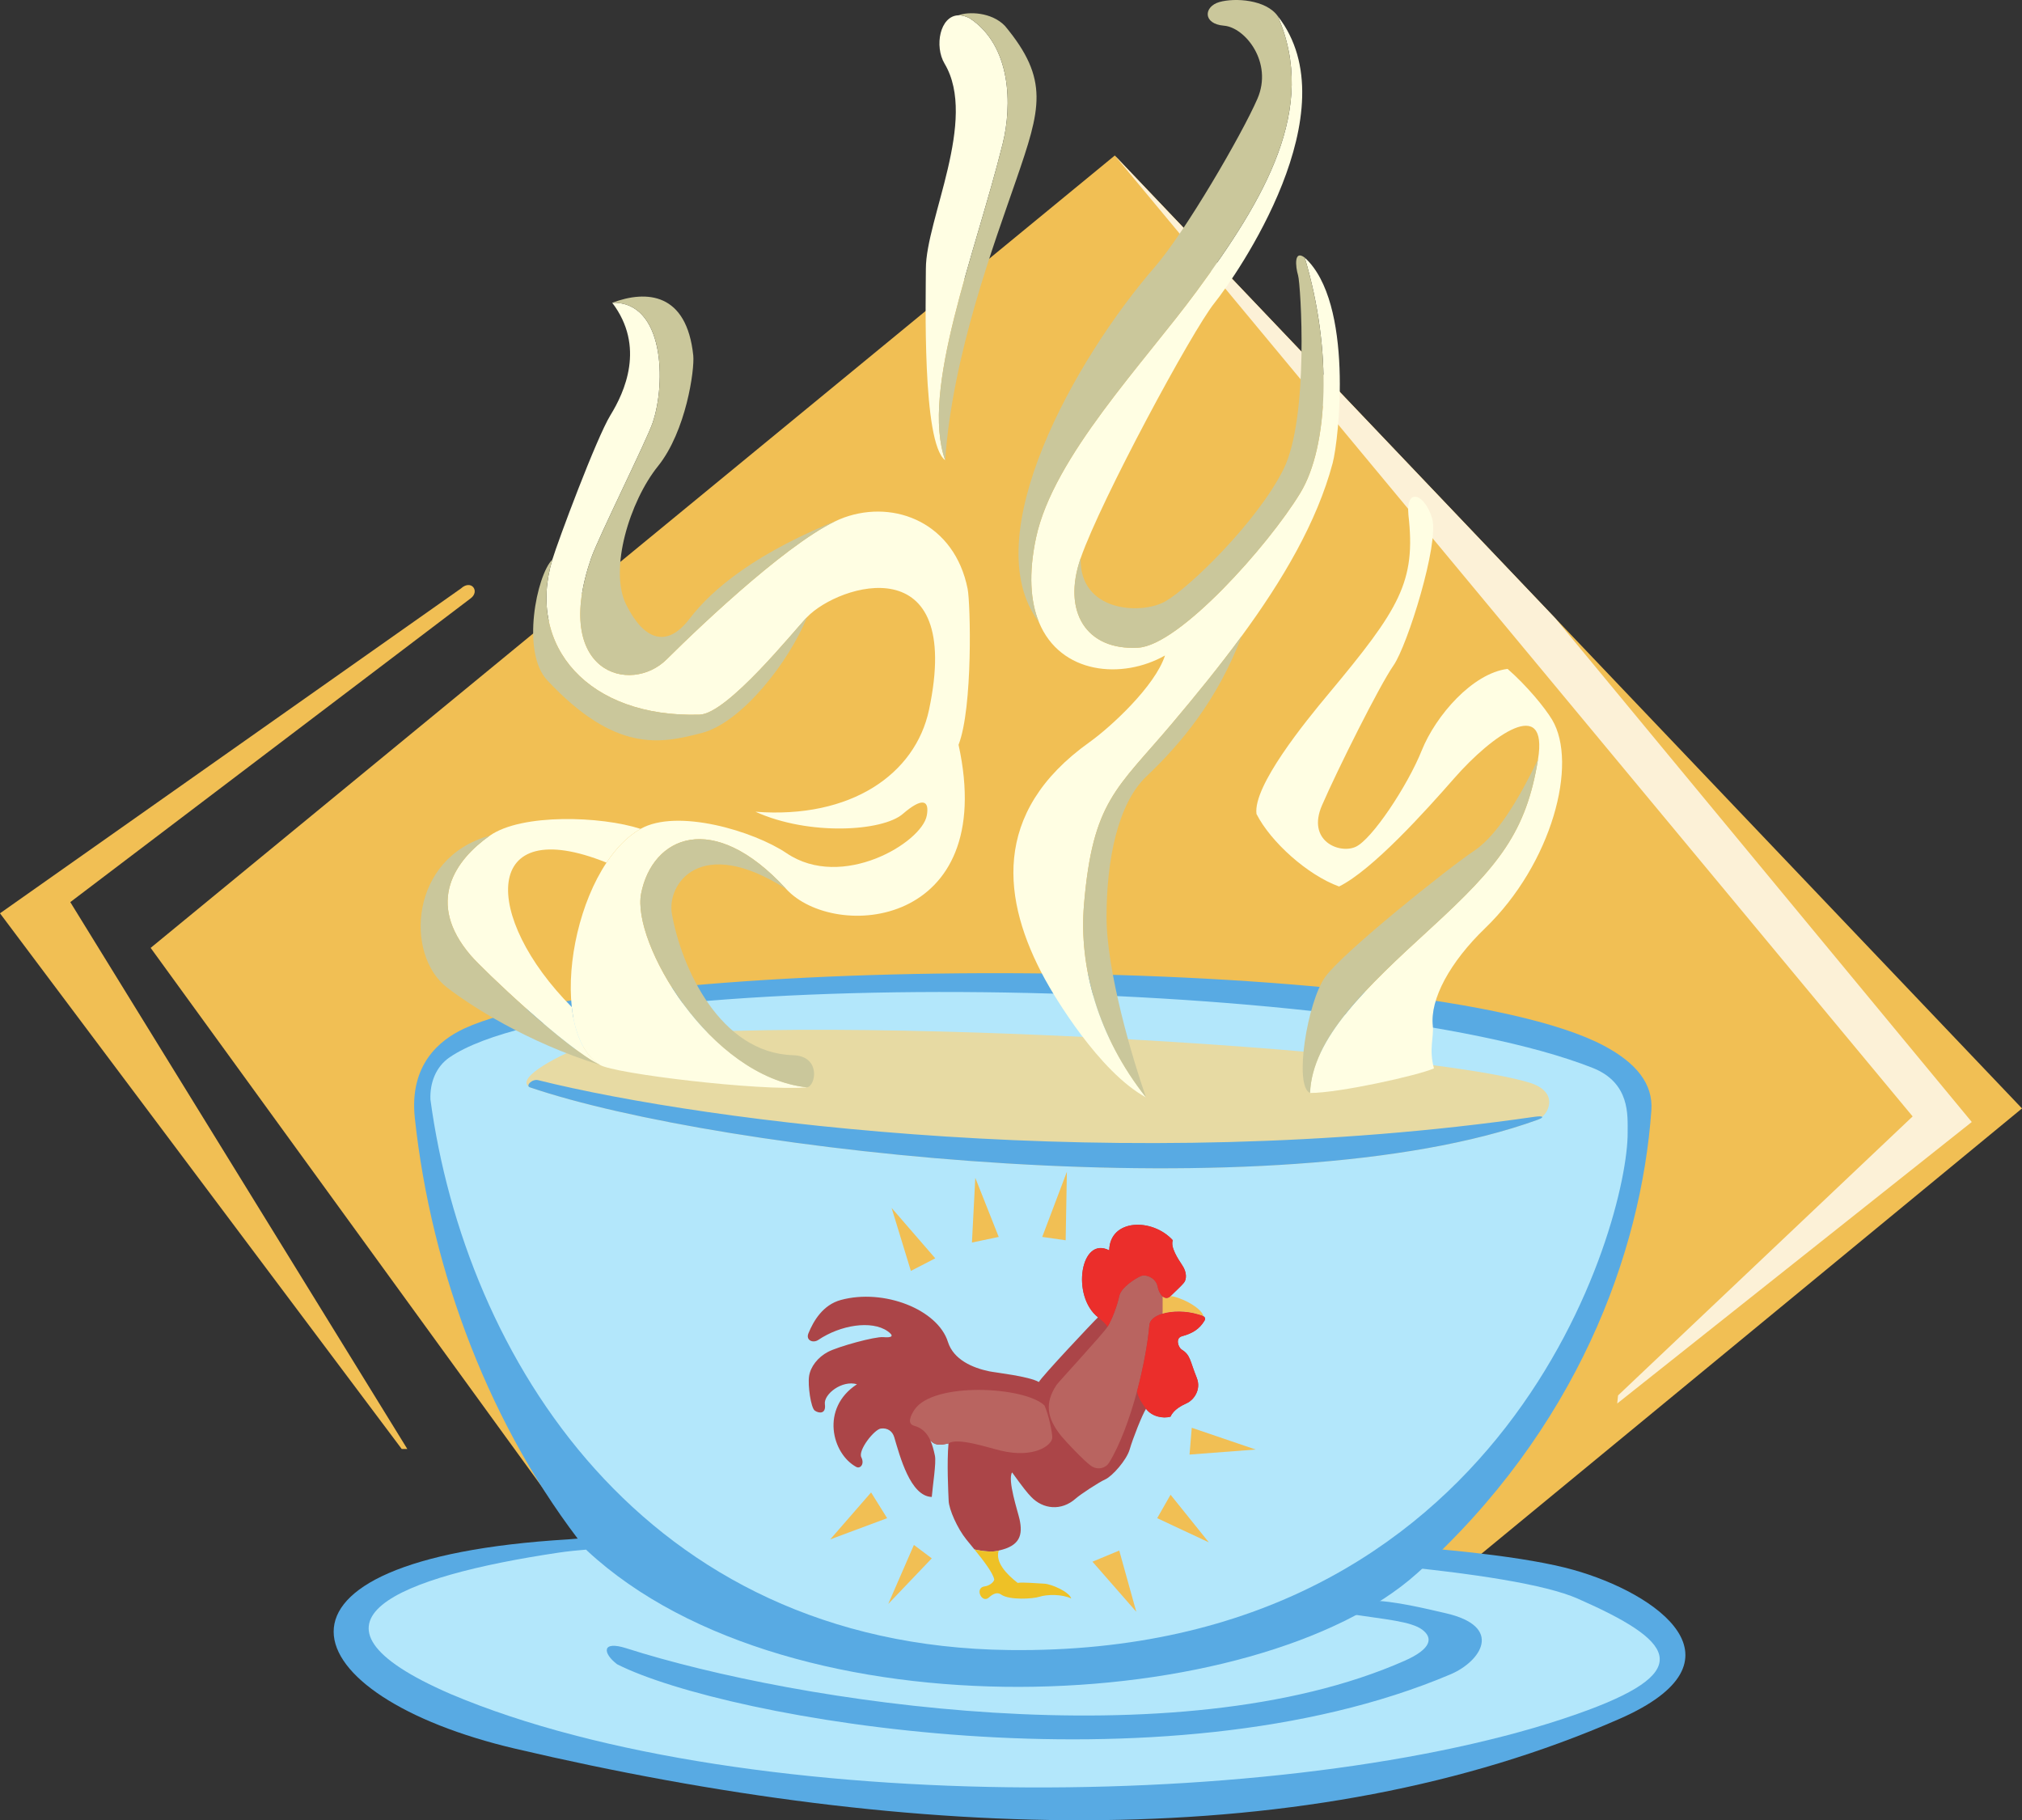
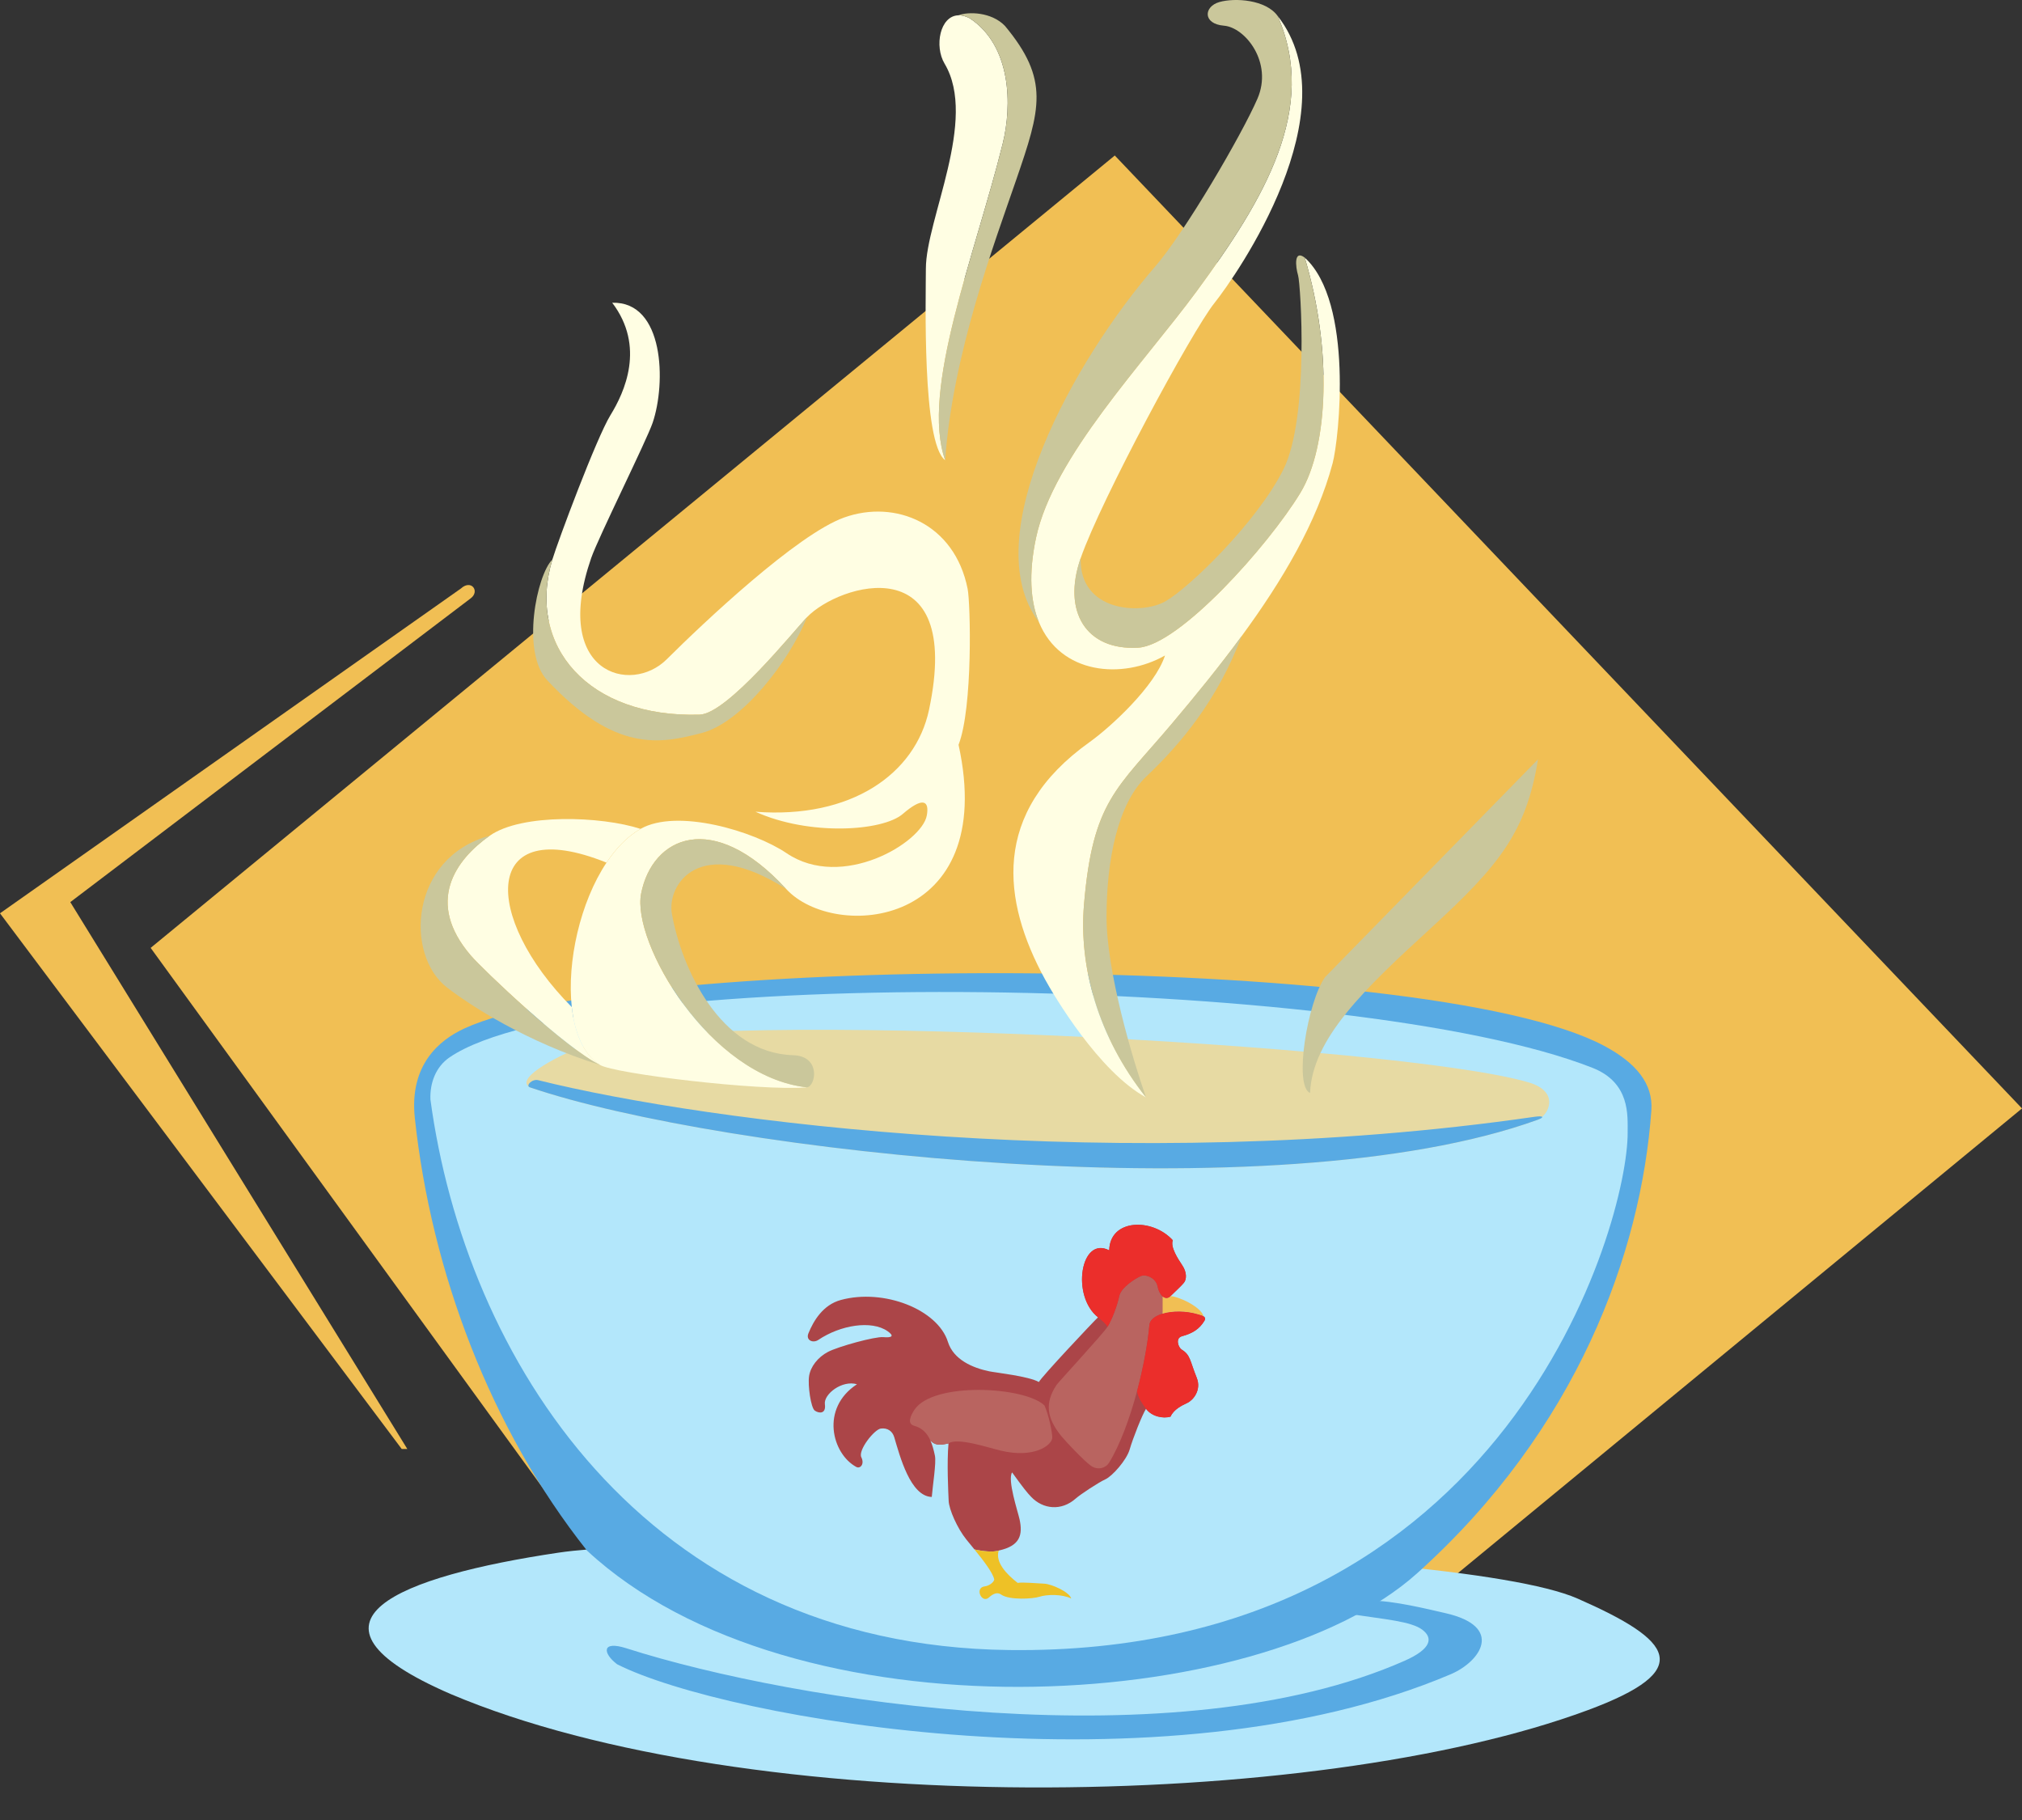
<svg xmlns="http://www.w3.org/2000/svg" width="287.887" height="259.133">
  <rect width="100%" height="100%" fill="#333333" stroke="none" />
  <path fill="#f1bf54" d="M221.445 88.025 158.72 22.138 21.449 134.942l75.422 103.872 92.254.332 98.762-81.348-66.442-69.773" />
  <path fill="#f1bf54" d="m0 130.02 65.617-46.234c1.496-1.375 2.77.418 1.367 1.418l-56.976 43.223 47.984 77.851h-.797L0 130.021" />
-   <path fill="#fcf1d7" d="m158.719 22.138 62.726 65.887 59.29 71.703-50.481 40.078.121-1.153 41.941-39.718L158.72 22.138" />
-   <path fill="#58aae3" d="M80.867 219.15c-47.055 2.824-39.41 22.32-7.492 29.8 57.32 13.434 113.094 15.082 157.188-4.242 18.906-8.289 5.402-17.887-6.598-21.234-25.883-7.223-132.223-5.407-143.098-4.324" />
  <path fill="#b3e7fb" d="M64.18 241.173c42.332 17.926 122.867 16.75 161.89 2.285 15.399-5.71 12.207-9.879-1.46-15.883-18.231-8.008-125.52-9.449-145.07-6.539-22.587 3.36-39.302 9.774-15.36 20.137" />
  <path fill="#58aae3" d="M87.863 236.927c15.442 7.82 77.711 18.808 118.668 1.43 4.266-1.809 7.703-6.797-.765-8.715-2.578-.586-7.352-1.778-10.672-1.778-3.317 0-6.633 1.328-2.32 1.993 4.312.66 8.16.968 9.718 2.144 1.563 1.172 1.352 2.727-2.523 4.438-32.453 14.324-86.602 5.945-110.781-1.786-3.598-1.148-3.368.72-1.325 2.274" />
  <path fill="#58aae3" d="M83.57 220.74c29.22 27.128 95.586 23.546 118.207 3.226 22.739-20.422 31.891-45.602 33.34-65.887.27-3.797-2.172-6.781-6.781-9.222-25.371-13.434-138.906-13.204-162.223-2.442-3.527 1.63-7.863 5.152-7.05 12.75 2.335 21.817 10.773 44.277 24.507 61.574" />
  <path fill="#b3e7fb" d="M61.281 156.517c4.934 36.558 30.2 77.742 82.38 78.386 71.171.875 88.16-61.003 88.081-73.687-.015-2.375.41-7.063-5.012-9.2-33.949-13.366-143.097-14.835-162.707-1.5-1.992 1.356-2.828 3.676-2.742 6" />
  <path fill="#e7daa3" d="M75.465 154.802c27.05 9.215 106.133 18.121 143.469 4.61 1.566-.645 3.23-3.981-1.27-5.313-18.223-5.403-116.898-10.664-134.5-5.168-2.668.836-10.226 4.574-7.7 5.87" />
-   <path fill="#f1bf54" d="m126.309 216.13-2.286-3.664-5.82 6.684zm3.812 3.812 2.543 1.907-6.2 6.496zm25.422 2.383 3.812-1.586 2.426 8.715zm9.215-6.195 7.351 3.441-5.449-6.777zm4.922-12.871-.317 3.816 9.41-.718zm-21.29-27.169 3.337.477.171-9.746zm-10.007.798 3.812-.797-3.336-8.418zm-8.695 4.039 3.472-1.79-6.215-7.175zm0 0" />
  <path fill="#ab4548" d="M165.535 184.567c.34.29.742.333 1.117-.043.75-.75 1.508-1.41 1.918-1.917.407-.508.399-1.512-.226-2.45-.621-.937-1.735-2.617-1.364-3.59-2.91-3.207-8.957-3.078-9.054 1.434-4.078-2.113-5.442 6.516-1.59 9.531-.55.5-8.074 8.489-8.422 9.215-1.457-.828-6.094-1.324-7.05-1.52-2.384-.488-5.106-1.66-5.9-4.187-1.452-4.629-9.124-7.633-15.245-5.973-2.532.688-3.88 2.942-4.617 4.75-.407.993.652 1.442 1.402.938 3.18-2.137 7.578-2.824 9.848-1.258 1.066.735.593.965-.59.86-1.184-.102-6.414 1.335-7.875 2.101-1.461.766-2.496 2.125-2.692 3.453-.199 1.328.254 4.496.809 4.903.558.406 1.637.535 1.441-.903-.195-1.437 2.453-3.476 4.57-2.847-5.25 3.421-3.554 9.906-.097 11.773.55.297 1.21-.387.715-1.379-.496-.988 1.84-3.965 2.781-4.086.941-.125 1.652.367 1.906 1.23.805 2.712 2.293 8.419 5.344 8.508.133-1.644.656-4.878.45-5.87-.169-.821-.368-1.548-.645-2.165.633.649 1.21.735 2.578.41-.25 2.762-.031 6.965.023 8.196.059 1.226 1.227 3.89 2.531 5.504.329.402.727.882 1.141 1.398 1.172.266 2.672.418 3.453.156 3.024-.656 3.461-2.203 2.965-4.457-.246-1.12-1.746-5.586-1.059-6.668 1.563 2.172 2.133 2.88 2.723 3.493 1.68 1.757 4.29 2.039 6.324.238.703-.621 3.286-2.317 4.243-2.75.96-.434 3.003-2.707 3.453-4.258.445-1.55 1.761-4.879 2.324-5.777.808 1.101 2.43 1.437 3.492 1.113.441-1.012 1.606-1.59 2.399-1.957.792-.367 2.042-1.805 1.324-3.586-.977-2.414-.871-3.223-2.14-4-.454-.281-.974-1.629.062-1.906 1.464-.395 2.46-1.004 3.168-2.18.187-.316.097-.508-.11-.645-.21-.132-.539-.21-.828-.296-1.66-.496-3.601-.5-5.004-.086.184-.836.195-1.856.004-2.45" />
  <path fill="#eec126" d="M142.195 220.74c-.53 1.636 1.094 3.359 2.7 4.605.671-.13 2.77.066 3.785.11 1.015.046 3.547 1.144 3.843 2.112-1.332-.652-3.484-.593-4.546-.246-.907.301-4.282.504-5.438-.316-.75-.531-1.527.238-1.785.453-.988.832-2.04-1.437-.543-1.621.61-.078 1.266-.55 1.348-.969-.172-.941-1.575-2.754-2.817-4.285 1.172.266 2.672.418 3.453.156" />
  <path fill="#b96460" d="M135.047 205.485c1.25-.87 5.414.54 7.422 1.024 4.761 1.148 7.289-.754 7.351-1.817.036-.558-.476-3.222-1.11-4.609-2.827-2.71-15.804-3.394-18.503.594-.586.871-1.074 2.015-.066 2.293 1.164.32 1.859 1.05 2.328 2.105.633.649 1.21.735 2.578.41" />
  <path fill="#b96460" d="M165.531 187.017c-1.07.312-1.82.867-1.886 1.625-.227 2.617-.852 6.035-1.758 9.425-1.032 3.844-2.422 7.649-3.996 10.192-.45.719-1.586 1.113-2.586.398-.996-.715-3.578-3.449-4.196-4.21-2.109-2.602-2.37-4.743-.683-7.286.27-.406 6.594-7.242 7.254-8.27.66-1.03 1.425-3.152 1.675-4.378.247-1.227 2.305-2.52 3.055-2.84.754-.324 2.176.262 2.402 1.469.114.605.387 1.136.723 1.425.192.594.18 1.614-.004 2.45" />
  <path fill="#f1bf54" d="M165.535 184.567c.34.29.742.333 1.117-.043 1.075.012 4.348 1.489 4.711 2.875-.21-.132-.539-.21-.828-.296-1.66-.496-3.601-.5-5.004-.086" />
  <path fill="#fffee3" d="M136.453 2.18c.48-.015 1.016.114 1.61.419 5.98 3.945 6.035 12.46 4.699 17.851-3.942 15.871-11.73 35.117-8.192 45.063-3.308-2.434-2.746-23.328-2.746-27.266 0-7.015 7.438-21.183 2.664-29.183-1.484-2.489-.66-6.809 1.965-6.883" />
  <path fill="#cac79b" d="M143.09 3.696c6.37 7.664 5.066 11.801 1.598 21.895-3.13 9.101-9.075 24.863-10.118 39.922-3.539-9.946 4.25-29.192 8.192-45.063 1.336-5.39 1.281-13.906-4.7-17.851-.593-.305-1.128-.434-1.609-.418 1.402-.551 4.719-.489 6.637 1.515" />
  <path fill="#58aae3" d="M75.465 154.802c27.05 9.215 106.133 18.121 143.469 4.61 1.02-.372.843-.61-.536-.41-58.398 8.429-117.734.765-141.761-5.224-.907-.226-1.864.829-1.172 1.024" />
  <path fill="#fffee3" d="M181.914 2.282c5.785 13.2-1.871 26.016-11.523 39.16-7.508 10.22-20.422 23.594-22.88 35.102-1.097 5.14-.788 9.094.407 12.02 3.05 7.445 11.867 8.199 17.95 4.753-1.411 4.38-7.774 10.22-10.75 12.34-14.11 10.059-12.384 22.645-6.368 33.696 1.281 2.355 7.695 13.214 14.418 16.879-6.871-8.688-9.57-18.61-8.832-27.438 1.238-14.793 4.691-16.5 12.504-25.758 3.383-4.008 6.8-8.195 9.957-12.5 5.789-7.89 10.703-16.195 12.941-24.597.914-3.446 3.02-22.895-3.972-29.262 3.914 13.035 3.402 26.86-.625 33.488-4.563 7.512-17.23 21.7-23.086 22.04-7.407.429-10.852-5.134-8.188-12.759 2.938-8.406 15.852-32.312 19.02-36.28 3.172-3.97 19.574-27.45 9.027-40.884" />
  <path fill="#cac79b" d="M147.918 88.564c-1.195-2.926-1.504-6.88-.406-12.02 2.457-11.508 15.37-24.883 22.879-35.102 9.652-13.144 17.308-25.96 11.523-39.16-1.66-2.332-6.074-2.629-8.312-1.988-2.235.645-2.375 3.117.66 3.363 3.031.243 7.004 5.243 4.77 10.395-2.235 5.152-10.34 19.031-14.575 23.91-11.355 13.082-25.672 38.508-16.539 50.602m5.949-9.118c-2.664 7.625.781 13.188 8.188 12.758 5.855-.34 18.523-14.527 23.086-22.039 4.027-6.629 4.539-20.453.625-33.488-1.563-1.184-1.32 1.281-.95 2.52.375 1.234 1.61 20.242-2.093 27.644-3.703 7.406-13.328 16.785-16.786 18.762-3.457 1.972-12.292 1.515-12.07-6.157m22.93 11.09c-3.156 4.305-6.574 8.492-9.957 12.5-7.813 9.258-11.266 10.965-12.504 25.758-.738 8.828 1.96 18.75 8.832 27.438-1.918-5.47-5.621-17.915-5.621-25.707 0-8.145 1.617-16.141 5.676-19.993 4.937-4.691 10.12-10.863 13.574-19.996" />
  <path fill="#fffee3" d="M87.164 43.099c7.426-.211 7.684 11.422 5.758 17.086-.871 2.55-7.734 16.328-8.746 19.246-5.684 16.402 5.62 19.539 10.75 14.43 5.191-5.169 18.558-17.794 25.273-20.192 7.258-2.59 15.711.824 17.57 10.16.407 2.031.766 16.875-1.292 22.2 5.714 26.113-17.684 28-24.547 20.523-10.516-11.453-19.063-7.383-20.645.644-1.37 6.957 9.73 26.102 23.613 27.602-6.734.55-27.484-1.95-29.484-3.2-2.309-1.445-3.594-4.495-4.004-8.222-.715-6.465 1.2-14.953 4.942-20.57 1.378-2.074 3.007-3.762 4.847-4.805 5.203-2.96 16.133.313 20.793 3.461 7.91 5.344 19.258-1.516 19.961-5.36.39-2.132-.555-2.695-3.422-.226-2.867 2.473-13.328 3.145-20.972-.316 13.605 1.039 22.765-5.36 24.71-14.504 4.961-23.348-12.789-17.961-17.367-13.2-1.836 1.91-11.332 13.762-15.285 13.883-15.785.477-24.703-9.695-20.972-22.086.77-2.554 6.27-17.304 8.27-20.554s5-9.75.25-16" />
-   <path fill="#cac79b" d="M120.2 73.67c-6.716 2.397-20.083 15.022-25.274 20.19-5.13 5.11-16.434 1.973-10.75-14.43 1.011-2.917 7.875-16.695 8.746-19.245 1.926-5.664 1.668-17.297-5.758-17.086 4.93-1.848 10.606-1.41 11.54 7.5.21 2-1.016 10.793-5.028 15.773C89.664 71.35 86.664 81.1 89.164 86.1s5.75 6.25 9 2 9.5-9.5 22.035-14.43" />
  <path fill="#cac79b" d="M114.902 87.857c-1.836 1.91-11.332 13.761-15.285 13.882-15.785.477-24.703-9.695-20.972-22.086-2.23 2.196-4.48 13.196-.73 17.196 9.737 10.39 16.147 9.027 22 7.5 5.75-1.5 12.48-10.235 14.987-16.492" />
  <path fill="#fffee3" d="M86.352 122.806c1.378-2.074 3.007-3.762 4.847-4.805-5.574-1.816-16.918-2.23-21.472.973-4.922 3.46-9.172 9.472-2.723 17.02 1.754 2.058 13.66 13.355 18.41 15.605-2.309-1.446-3.594-4.496-4.004-8.223-12.762-12.851-12.89-27.754 4.942-20.57" />
  <path fill="#cac79b" d="M85.414 151.599c-4.75-2.25-16.656-13.547-18.41-15.606-6.45-7.547-2.2-13.558 2.723-17.02-11.391 3.098-12.141 16.95-6.063 21.626 3.25 2.5 11.25 7.75 21.75 11m26.516-25.047c-10.516-11.453-19.063-7.383-20.645.644-1.37 6.957 9.73 26.102 23.613 27.602 1.266-.2 2.016-4.461-1.984-4.578-10.402-.313-15.902-12.48-17.25-20.121-.75-4.25 4.031-11.344 16.266-3.547" />
-   <path fill="#fffee3" d="M200.527 73.298c1.09 9.52-1.234 13.328-11.402 25.512-3.285 3.933-10.746 13.097-10.23 17.066 2.02 3.973 7.25 8.688 11.757 10.328 4.762-2.355 12.325-10.758 16.418-15.433 5.39-6.153 13.387-11.782 11.91-2.672-1.675 10.355-5.554 15.148-15.277 24.054-9.258 8.477-16.875 15.653-17.18 23.446 4.141 0 15.391-2.5 17.641-3.5-.75-2.75.008-4.524-.164-6.035-.434-3.82 2.469-9.125 7.441-13.918 9.512-9.176 13.29-23.45 9.532-29.707-1.032-1.711-3.602-4.84-6.328-7.215-4.98.625-10.223 6.629-12.227 11.625-2.004 5-7.098 12.691-9.426 13.718-2.328 1.032-6.96-.867-4.77-5.917 2.192-5.051 8.169-17.028 10.18-19.915 2.012-2.886 6.512-17.386 5.512-20.886s-3.773-4.598-3.387-.551" />
-   <path fill="#cac79b" d="M218.98 108.099c-1.675 10.355-5.554 15.148-15.277 24.054-9.258 8.477-16.875 15.653-17.18 23.446-2.359-1-.359-13 2.141-16.5s17.5-15.5 21.25-18 7.133-9 9.066-13" />
+   <path fill="#cac79b" d="M218.98 108.099c-1.675 10.355-5.554 15.148-15.277 24.054-9.258 8.477-16.875 15.653-17.18 23.446-2.359-1-.359-13 2.141-16.5" />
  <path fill="#eb2e2b" d="M157.68 188.892c.66-1.032 1.425-3.153 1.675-4.38.247-1.226 2.305-2.519 3.055-2.839.754-.324 2.176.262 2.402 1.469.114.605.387 1.136.723 1.425.34.29.742.333 1.117-.043.75-.75 1.508-1.41 1.918-1.917.407-.508.399-1.512-.226-2.45-.621-.937-1.735-2.617-1.364-3.59-2.91-3.207-8.957-3.078-9.054 1.434-4.078-2.113-5.442 6.516-1.59 9.531.48.442 1.012.766 1.344 1.36m5.488 11.668c.809 1.101 2.43 1.437 3.492 1.113.442-1.012 1.606-1.59 2.399-1.957.793-.367 2.043-1.805 1.324-3.586-.977-2.414-.871-3.223-2.14-4-.454-.281-.973-1.629.062-1.906 1.465-.395 2.46-1.004 3.168-2.18.187-.316.097-.508-.11-.644-.21-.133-.539-.211-.828-.297-1.66-.496-3.601-.5-5.004-.086-1.07.312-1.82.867-1.886 1.625-.227 2.617-.852 6.035-1.758 9.426.097.718.633 1.64 1.281 2.492" />
</svg>